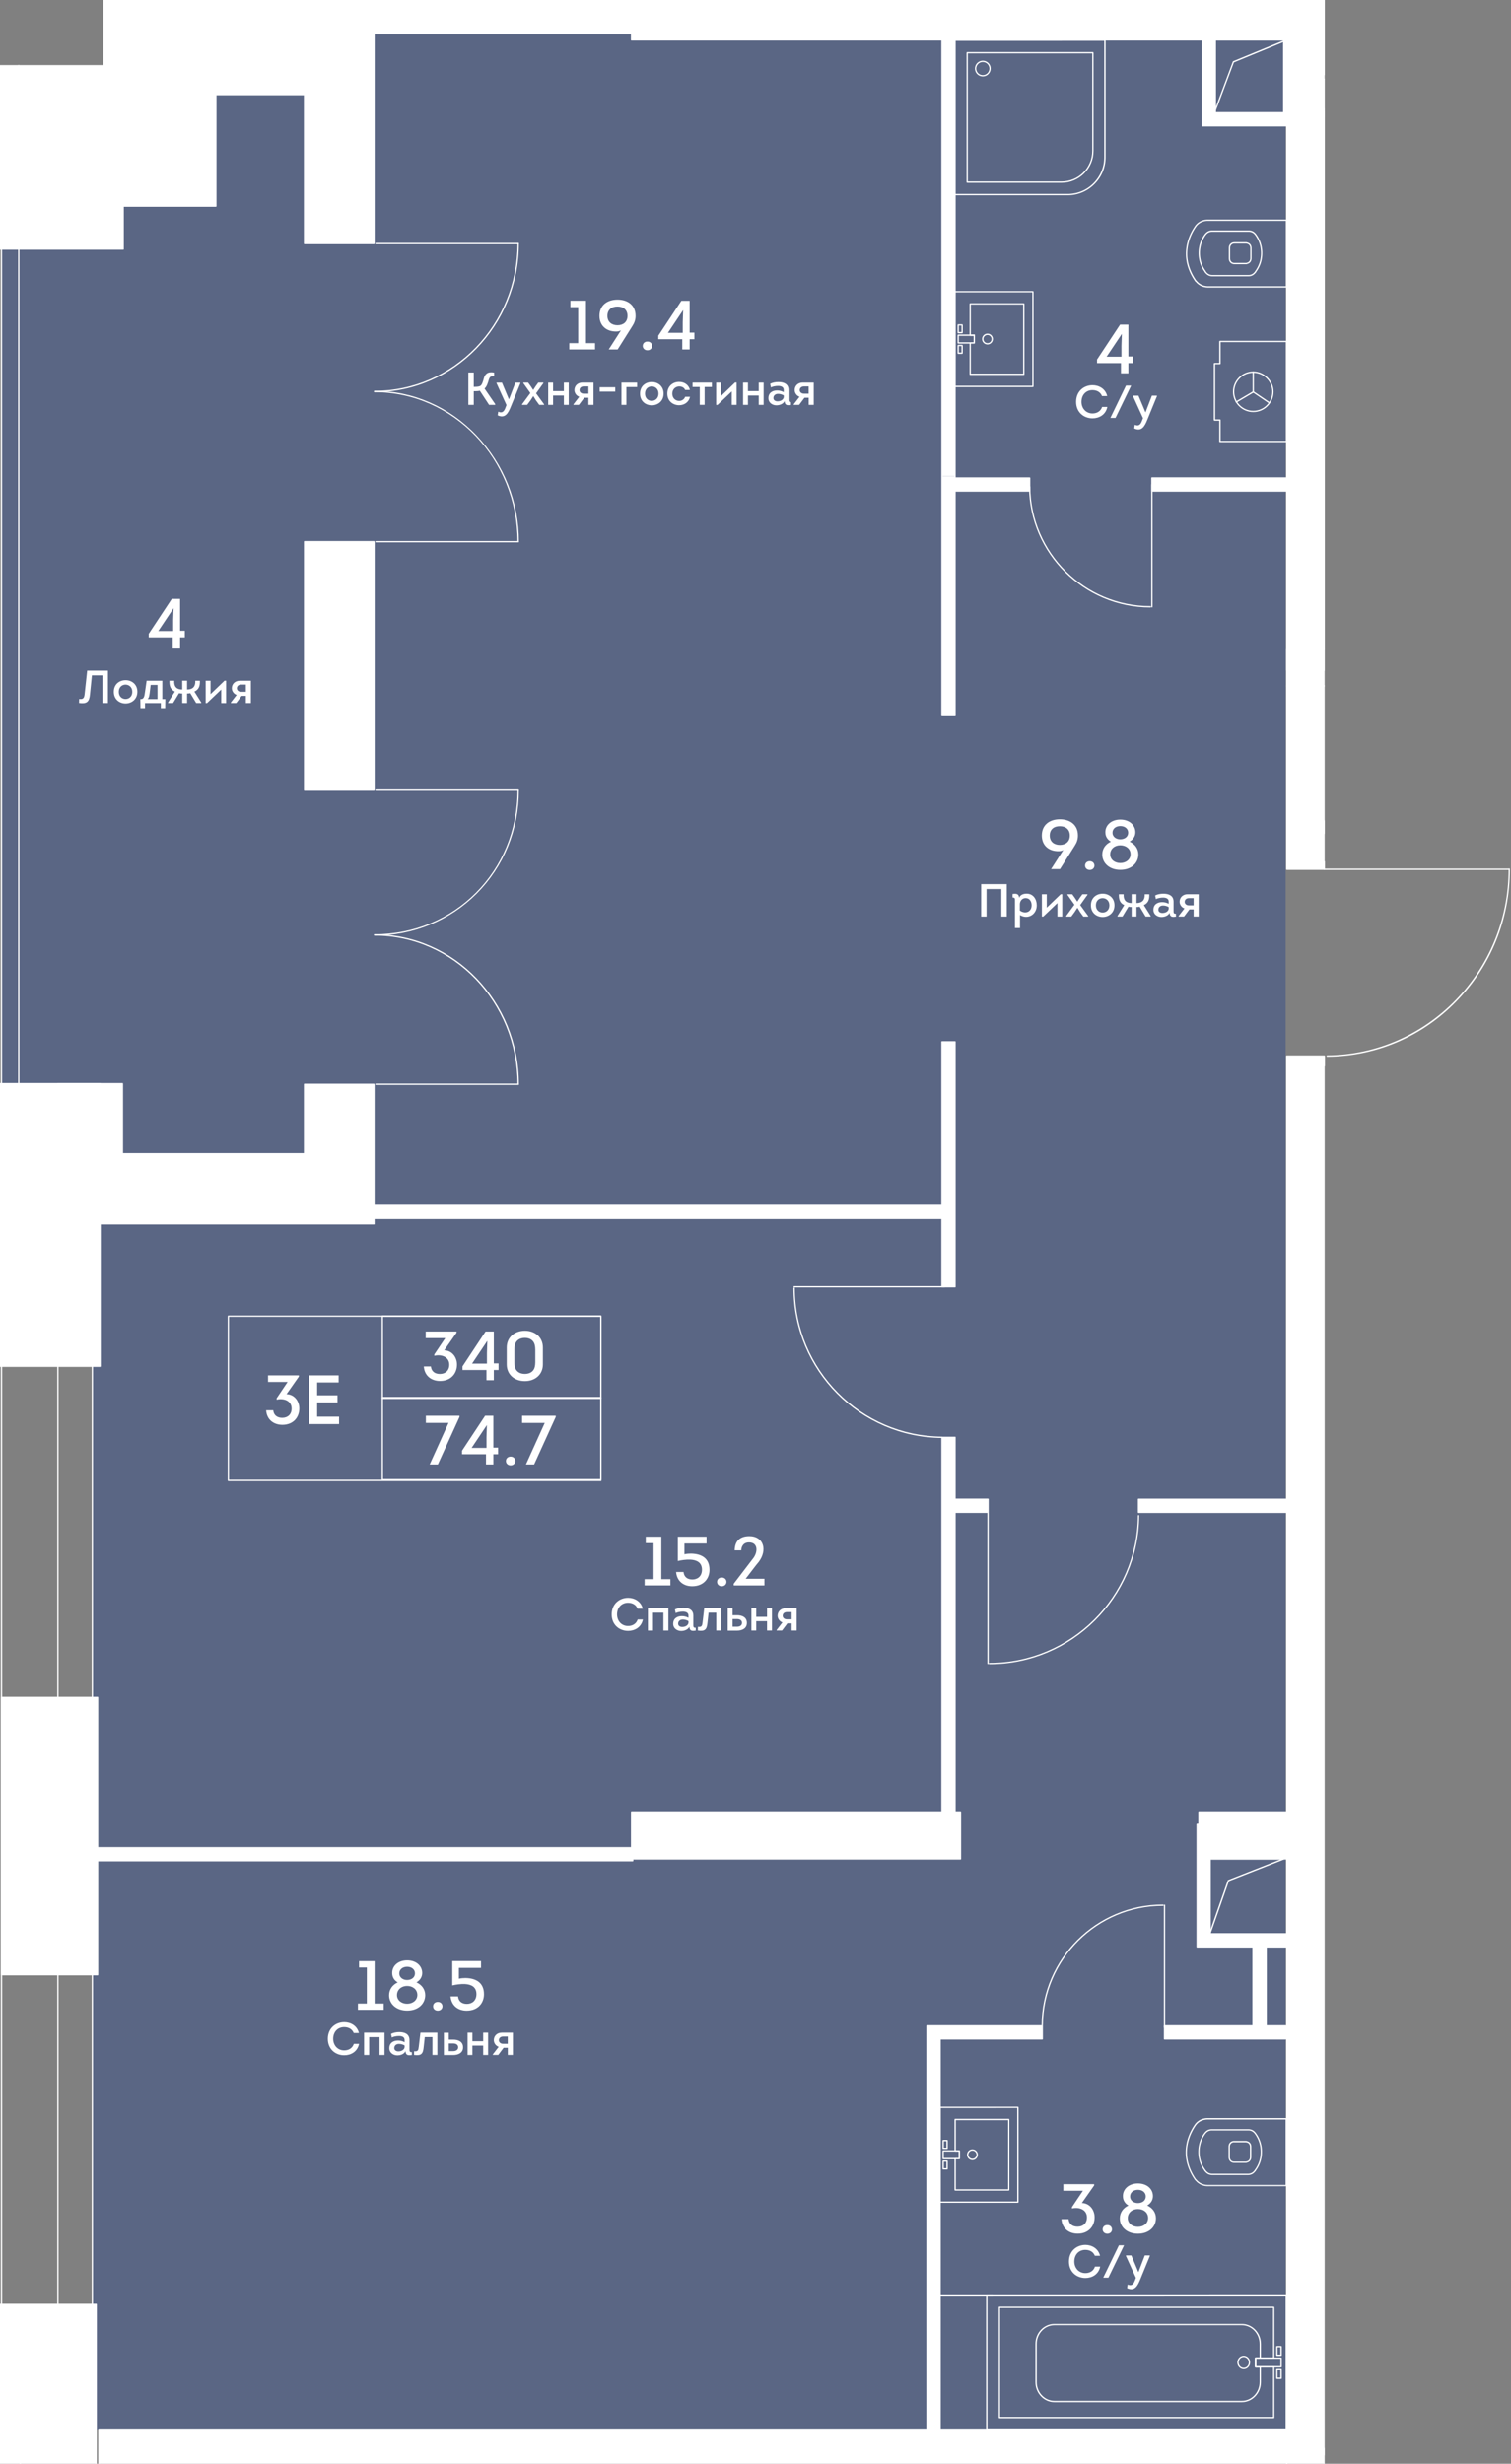
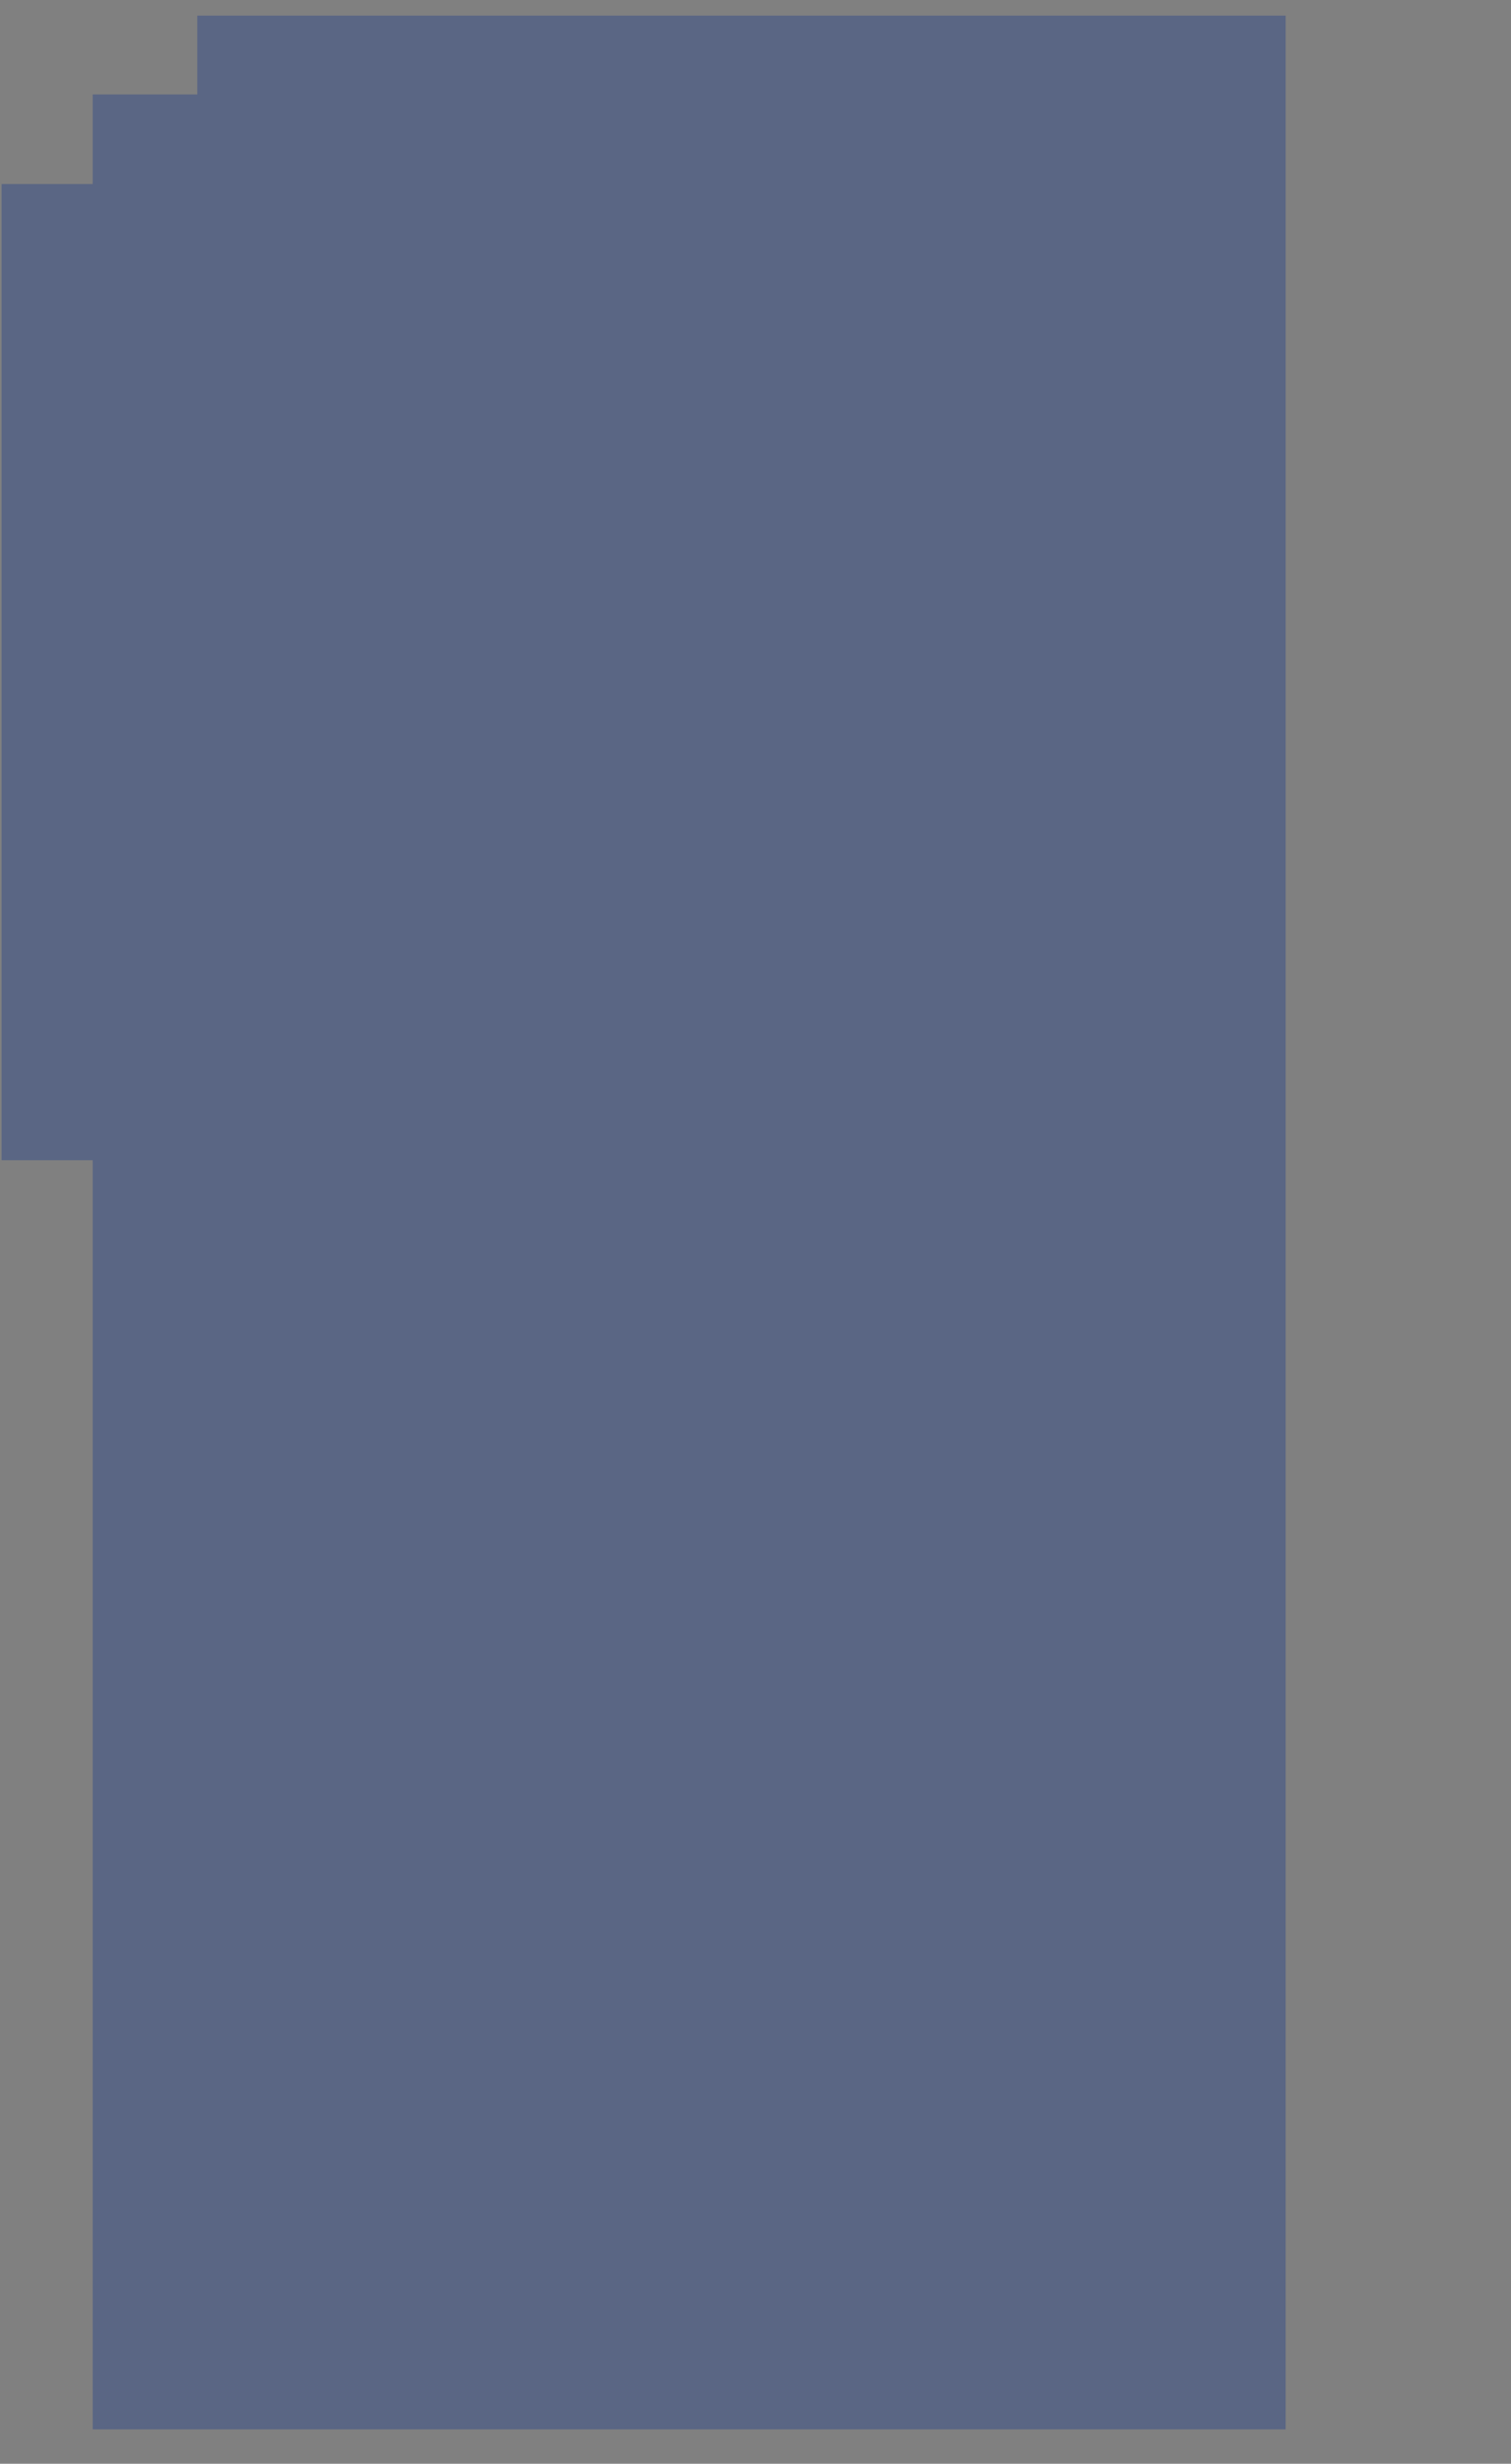
<svg xmlns="http://www.w3.org/2000/svg" viewBox="0 0 306.78 500">
  <rect x="0" y="0" width="306.78" height="500" fill="#808080" stroke="none" />
  <clipPath id="a">
    <path d="M306.78 174.79h-37.84V0H21v13.21H0V500h268.94V216.4h37.84z" />
  </clipPath>
  <clipPath id="b">
    <path d="M-10.21-849.52h888.47V981.03H-10.21z" />
  </clipPath>
  <clipPath id="c">
-     <path d="M-10.21-849.52h888.47V981.03H-10.21z" />
-   </clipPath>
+     </clipPath>
  <path d="M40.06 3.17v16H18.82v18.18H.32v198.11h18.5v257.56h242.21V3.17z" fill="#425688" opacity=".6" />
  <g clip-path="url(#a)">
    <g clip-path="url(#b)" fill="#fff">
      <path clip-path="url(#c)" d="M253.06 53.62h-2.43c-.68 0-1.15-.48-1.15-1.17v-2.12c0-.68.48-1.17 1.15-1.17h2.43c.06 0 .1.03.12.04.56.1.92.55.92 1.13v2.12c0 .59-.37 1.03-.93 1.13-.01.02-.05.04-.11.04m-.02-4.19h-2.41c-.52 0-.88.37-.88.91v2.12c0 .54.36.9.88.9h2.43c-.01-.01.02-.02.05-.03.45-.08.73-.42.73-.88v-2.12c0-.46-.27-.8-.71-.87h-.01c-.04-.01-.06-.03-.08-.03" />
      <path clip-path="url(#c)" d="M261.21 58.36h-15.94c-.99 0-1.88-.42-2.51-1.17a.218.218 0 0 1-.08-.05c-1.24-1.77-1.9-3.71-1.9-5.59v-.19c.03-1.92.69-3.84 1.9-5.57.59-.78 1.52-1.23 2.56-1.23h15.98c.07 0 .13.06.13.13v13.53c0 .08-.06.14-.14.14m-18.35-1.44c.03.01.06.02.07.05.58.72 1.41 1.12 2.34 1.12h15.81V44.82h-15.85c-.95 0-1.8.41-2.34 1.12-1.21 1.73-1.85 3.65-1.85 5.56v.04c0 1.81.63 3.67 1.82 5.38" />
      <path clip-path="url(#c)" d="M253.43 56.08h-7.23c-.64 0-1.12-.24-1.52-.75-.02-.01-.04-.02-.05-.04-.01-.01-.02-.02-.02-.03-.02-.03-.02-.06-.02-.08-.82-1.11-1.24-2.41-1.24-3.82s.42-2.7 1.25-3.83c.4-.52.89-.77 1.53-.77h7.37c.64 0 1.13.24 1.53.77a6.37 6.37 0 0 1 1.25 3.84c0 1.42-.42 2.71-1.25 3.84.01 0 .01.03-.01.06-.01.01-.01.02-.02.03s-.03.02-.05.03c-.4.52-.89.75-1.52.75m-8.59-.95.03.03c.34.45.77.66 1.33.66h7.23c.56 0 .98-.21 1.33-.67.01-.01.02-.02.03-.02.01-.02.01-.05.03-.08.79-1.08 1.2-2.32 1.2-3.68s-.4-2.59-1.2-3.68c-.34-.45-.77-.66-1.32-.66h-7.37c-.55 0-.97.21-1.32.66a6.13 6.13 0 0 0-1.19 3.68c0 1.36.4 2.59 1.2 3.68.01.03.02.05.02.08m10.13.18s-.01.01 0 0c-.01.01 0 0 0 0m-1.96 383.63h-2.43c-.67 0-1.15-.48-1.15-1.17v-2.12c0-.69.47-1.17 1.15-1.17h2.43c.06 0 .1.03.12.04.56.1.92.55.92 1.13v2.12c0 .59-.37 1.03-.93 1.13-.01.02-.06.04-.11.04m-2.43-4.19c-.53 0-.88.37-.88.91v2.12c0 .54.36.91.88.91h2.43c-.01-.01.02-.02.05-.03.45-.08.72-.42.72-.88v-2.12c0-.46-.27-.8-.71-.87h-.02a.163.163 0 0 1-.06-.03h-2.41z" />
      <path clip-path="url(#c)" d="M261.16 443.67h-15.94c-.99 0-1.88-.41-2.51-1.17a.156.156 0 0 1-.08-.06c-1.24-1.77-1.9-3.71-1.9-5.59v-.19c.03-1.91.69-3.84 1.9-5.57.59-.78 1.52-1.23 2.55-1.23h15.98c.07 0 .13.06.13.13v13.53c0 .1-.06.15-.13.15m-18.36-1.42c.03.01.05.02.07.05.58.72 1.41 1.12 2.34 1.12h15.81v-13.27h-15.85c-.95 0-1.8.41-2.34 1.12-1.21 1.73-1.85 3.65-1.85 5.56v.04c.01 1.8.63 3.66 1.82 5.38" />
      <path clip-path="url(#c)" d="M253.37 441.41h-7.23c-.64 0-1.12-.24-1.52-.75a.219.219 0 0 0-.05-.03.138.138 0 0 1-.03-.04c-.02-.03-.02-.06-.02-.08a6.353 6.353 0 0 1-1.23-3.81c0-1.41.42-2.7 1.24-3.83.4-.53.89-.77 1.53-.77h7.37c.64 0 1.13.24 1.53.77a6.341 6.341 0 0 1 1.25 3.83c0 1.41-.42 2.7-1.24 3.82 0 .02-.01.05-.02.07s-.02.03-.03.04-.03.02-.05.03c-.38.5-.86.75-1.5.75m-8.59-.96c.01.01.02.01.02.02.36.46.77.68 1.33.68h7.23c.56 0 .98-.21 1.33-.67l.03-.03c0-.02.01-.05.03-.07.8-1.08 1.2-2.32 1.2-3.68s-.4-2.6-1.2-3.68c-.35-.45-.77-.66-1.32-.66h-7.37c-.55 0-.97.21-1.32.66a6.117 6.117 0 0 0-1.2 3.68c0 1.36.4 2.59 1.2 3.68.03.02.04.04.04.07m12.91-358.58c-.03 0-.05-.01-.07-.02l-3.24-2.2a.13.13 0 1 1 .14-.22l3.25 2.2c.06.04.08.12.04.18-.03.04-.07.06-.12.06" />
      <path clip-path="url(#c)" d="M254.45 79.67c-.07 0-.13-.06-.13-.13v-4.02c0-.07.06-.13.13-.13s.13.06.13.13v4.02c0 .07-.06.13-.13.13" />
      <path clip-path="url(#c)" d="M251 81.7c-.05 0-.09-.02-.11-.06-.04-.06-.02-.15.05-.18l3.45-2.03c.06-.04.14-.02.18.05.04.06.02.14-.05.18l-3.45 2.03c-.02.01-.04.01-.07.01" />
      <path clip-path="url(#c)" d="M254.45 83.63c-2.27 0-4.12-1.85-4.12-4.12s1.85-4.12 4.12-4.12c2.23 0 4.12 1.89 4.12 4.12 0 2.27-1.85 4.12-4.12 4.12m0-7.98c-2.13 0-3.86 1.73-3.86 3.86s1.73 3.86 3.86 3.86 3.86-1.73 3.86-3.86c0-2.09-1.77-3.86-3.86-3.86" />
      <path clip-path="url(#c)" d="M261.21 89.73h-13.53c-.07 0-.13-.06-.13-.13v-4.22h-.98c-.07 0-.13-.06-.13-.13V73.79c0-.07.06-.13.13-.13h.98V69.3c0-.07.06-.13.13-.13h13.53c.07 0 .13.06.13.13v20.3c.01.07-.05.13-.13.13m-13.39-.26h13.26V69.43h-13.26v4.36c0 .07-.06.13-.13.13h-.98v11.19h.98c.07 0 .13.06.13.13zM196.98 76.1c-.03 0-.07-.01-.09-.04-.03-.02-.04-.06-.04-.09V69.6c0-.07.06-.13.13-.13h.7v-1.31h-.7c-.07 0-.13-.06-.13-.13v-6.36c0-.07.06-.13.13-.13h10.88c.07 0 .13.06.13.13v14.3c0 .07-.06.13-.13.13zm.13-6.37v6.1h10.62V61.79h-10.62v6.1h.7c.07 0 .13.06.13.13v1.57c0 .07-.06.13-.13.13h-.7zm-1.77 2.09h-.8c-.07 0-.13-.06-.13-.13v-1.57c0-.07.06-.13.13-.13h.8c.07 0 .13.06.13.13v1.57c0 .07-.06.13-.13.13m-.67-.27h.54v-1.31h-.54zm.67-3.9h-.8c-.07 0-.13-.06-.13-.13v-1.57c0-.07.06-.13.13-.13h.8c.07 0 .13.06.13.13v1.57c0 .07-.06.13-.13.13m-.67-.27h.54v-1.31h-.54z" />
      <path clip-path="url(#c)" d="M200.49 69.91c-.6 0-1.1-.49-1.1-1.1 0-.6.49-1.1 1.1-1.1.6 0 1.1.49 1.1 1.1-.01.61-.5 1.1-1.1 1.1m0-1.93c-.46 0-.83.37-.83.83s.37.83.83.83.83-.37.83-.83c0-.45-.38-.83-.83-.83" />
      <path clip-path="url(#c)" d="M209.71 78.56h-15.83c-.07 0-.13-.06-.13-.13V59.2c0-.07.06-.13.13-.13h15.83c.03 0 .07.01.09.04.03.02.04.06.04.09v19.23c0 .03-.01.07-.04.09-.02.03-.05.04-.09.04m-15.69-.26h15.57V59.33h-15.57z" />
      <path clip-path="url(#c)" d="M197.81 69.73h-3.27c-.07 0-.13-.06-.13-.13v-1.57c0-.04.01-.07.04-.1.02-.02.06-.04.09-.04h3.27c.07 0 .13.06.13.13v1.57c0 .09-.06.14-.13.14m-3.14-.26h3.01v-1.31h-3.01zm10.14 375.1h-10.89c-.07 0-.13-.06-.13-.13v-6.37c0-.07.06-.13.13-.13h.7v-1.31h-.7c-.07 0-.13-.06-.13-.13v-6.37c0-.03.01-.07.04-.09.02-.03.06-.04.09-.04h10.88c.07 0 .13.06.13.13v14.3c0 .03-.01.07-.04.09-.01.04-.05.05-.08.05m-10.75-.26h10.62v-14.04h-10.62v6.1h.7c.07 0 .13.06.13.13v1.57c0 .07-.06.13-.13.13h-.7zm-1.77-4.02h-.8c-.07 0-.13-.06-.13-.13v-1.57c0-.07.06-.13.13-.13h.8c.07 0 .13.06.13.13v1.57c0 .07-.06.13-.13.13m-.67-.26h.54v-1.31h-.54zm.67-3.91h-.8c-.07 0-.13-.06-.13-.13v-1.58c0-.07.06-.13.13-.13h.8c.07 0 .13.06.13.13v1.58c0 .03-.01.07-.04.09-.02.03-.06.04-.09.04m-.67-.26h.54v-1.31h-.54z" />
      <path clip-path="url(#c)" d="M197.43 438.39c-.6 0-1.1-.49-1.1-1.1s.49-1.1 1.1-1.1 1.1.49 1.1 1.1c0 .6-.49 1.1-1.1 1.1m0-1.94c-.46 0-.83.38-.83.83 0 .46.37.83.83.83s.83-.38.83-.84c0-.44-.37-.82-.83-.82" />
      <path clip-path="url(#c)" d="M190.83 447.04c-.03 0-.07-.01-.09-.04-.03-.02-.04-.06-.04-.09v-19.23c0-.07.06-.13.13-.13h15.83c.04 0 .07.01.1.04.02.02.04.06.04.09v19.23c0 .07-.06.13-.13.13zm.13-19.23v18.97h15.57V427.8z" />
      <path clip-path="url(#c)" d="M194.76 438.21h-3.27c-.07 0-.13-.06-.13-.13v-1.57c0-.07.06-.13.13-.13h3.27c.07 0 .13.06.13.13v1.57c0 .07-.06.13-.13.13m-3.14-.27h3.01v-1.31h-3.01zm69.53 55.15h-60.81c-.07 0-.13-.06-.13-.13v-27.02c0-.07.06-.13.13-.13l60.81-.01c.04 0 .07.01.1.04.02.02.04.06.04.09v27.03c0 .07-.06.13-.14.13m-60.67-.27h60.54v-26.76l-60.54.01z" />
      <path clip-path="url(#c)" d="M252.51 480.8c-.72 0-1.3-.61-1.3-1.36s.58-1.36 1.3-1.36 1.3.61 1.3 1.36-.58 1.36-1.3 1.36m0-2.46c-.57 0-1.03.49-1.03 1.1s.46 1.1 1.03 1.1 1.04-.49 1.04-1.1c0-.6-.47-1.1-1.04-1.1m7.59 4.45h-.86c-.07 0-.13-.06-.13-.13v-1.76c0-.07.06-.13.13-.13h.86c.07 0 .13.06.13.13v1.76c0 .07-.06.13-.13.13m-.73-.27h.59v-1.5h-.59zm.73-4.4h-.86c-.07 0-.13-.06-.13-.13v-1.76c0-.07.06-.13.13-.13h.86c.07 0 .13.06.13.13v1.76c0 .07-.06.13-.13.13m-.73-.27h.59v-1.5h-.59z" />
      <path clip-path="url(#c)" d="M252.14 487.5h-38.06c-2.13 0-3.86-1.82-3.86-4.06v-7.77c0-2.24 1.73-4.05 3.86-4.05h38.06c2.13 0 3.86 1.82 3.86 4.05v2.89c0 .07-.06.13-.13.13h-.82v1.5h.82c.07 0 .13.06.13.13v3.12c0 2.24-1.73 4.06-3.86 4.06m-38.06-15.62c-1.98 0-3.59 1.7-3.59 3.79v7.77c0 2.09 1.61 3.79 3.59 3.79h38.06c1.98 0 3.59-1.7 3.59-3.79v-2.99h-.82c-.07 0-.13-.06-.13-.13v-1.76c0-.07.06-.13.13-.13h.82v-2.76c0-2.09-1.61-3.79-3.59-3.79z" />
      <path clip-path="url(#c)" d="M258.6 490.77h-55.69c-.07 0-.13-.06-.13-.13v-22.39c0-.07.06-.13.13-.13h55.69c.07 0 .13.06.13.13v10.32c0 .07-.06.13-.13.13h-3.55v1.5h3.55c.07 0 .13.06.13.13v10.32c0 .06-.06.12-.13.12m-55.56-.27h55.43v-10.05h-3.55c-.07 0-.13-.06-.13-.13v-1.76c0-.07.06-.13.13-.13h3.55v-10.05h-55.43z" />
      <path clip-path="url(#c)" d="M260.1 480.45h-5.18c-.07 0-.13-.06-.13-.13v-1.76c0-.07.06-.13.13-.13h5.18c.07 0 .13.06.13.13v1.76c0 .07-.06.13-.13.13m-5.05-.26h4.92v-1.5h-4.92zM193.88 39.62c-.07 0-.13-.06-.13-.13V8.15c0-.07.06-.13.13-.13h30.46c.03 0 .07.01.09.04.02.02.04.06.04.09v23.76c0 2.06-.8 4-2.26 5.45a7.647 7.647 0 0 1-5.45 2.26zm.13-31.33v31.07h22.74c1.99 0 3.86-.77 5.26-2.18s2.18-3.28 2.18-5.26V8.28z" />
      <path clip-path="url(#c)" d="M196.37 37.1c-.03 0-.07-.01-.09-.04-.03-.02-.04-.06-.04-.09V10.71c0-.07.06-.13.13-.13h25.52c.07 0 .13.06.13.13v19.91c0 3.57-2.91 6.48-6.48 6.48zm.13-26.26v25.99h19.04c3.43 0 6.22-2.79 6.22-6.22V10.84z" />
      <path clip-path="url(#c)" d="M199.54 15.51c-.88 0-1.59-.71-1.59-1.59s.71-1.59 1.59-1.59 1.59.71 1.59 1.59a1.6 1.6 0 0 1-1.59 1.59m0-2.92a1.33 1.33 0 1 0-.001 2.661 1.33 1.33 0 0 0 .001-2.661m2 453.48h-10.99c-.07 0-.13-.06-.13-.13s.06-.13.13-.13h10.99c.07 0 .13.06.13.13s-.06.13-.13.13M20.07 492.99h241.17v7.8H20.07zm246.32-97.88h-23.34v-24.87h23.34zm-20.69-2.66h18.03v-19.57H245.7zm17.59-366.92H244.1v-45.35h19.19zm-16.54-2.65h13.89v-40.05h-13.89zM37.85-.8h90.37v7.64H37.85z" />
      <path clip-path="url(#c)" d="M190.87 493.75h-2.65v-82.61h23.4v2.65h-20.75zm45.57-82.61h24.58v2.65h-24.58zM193.9 367.7h-2.65v-63.44h9.36v2.66h-6.71zm37.25-63.44h32.32v2.65h-32.32zm-37.25-56.99H21.3v-2.65h169.95v-32.73h2.65zM.54 374.97h127.91v2.65H.54zM191.25 96.65h2.65v48.38h-2.65z" />
      <path clip-path="url(#c)" d="M191.25 211.43h2.65v49.71h-2.65zm0 80.26h2.65v13.9h-2.65zm2.65-187.78h-2.65V97h17.8v2.65H193.9zM191.25 2.86h2.65v93.8h-2.65zm2.65-.99h-2.65v-93.04h20.11v2.65H193.9zM233.87 97h28.09v2.65h-28.09zm20.53 296.78h2.65v18.68h-2.65z" />
      <path clip-path="url(#c)" d="M261.01 413.92h-24.58c-.07 0-.13-.06-.13-.13v-2.65c0-.07.06-.13.13-.13h17.84v-15.77h-11.22c-.07 0-.13-.06-.13-.13v-24.87c0-.07.06-.13.13-.13h23.34c.07 0 .13.06.13.13v24.87c0 .07-.06.13-.13.13h-9.2v15.77h3.83c.07 0 .13.06.13.13v2.65c-.01.07-.07.13-.14.13m-24.44-.26h24.31v-2.39h-3.83c-.07 0-.13-.06-.13-.13v-16.03c0-.07.06-.13.13-.13h9.2v-24.61h-23.07v24.61h11.22c.07 0 .13.06.13.13v16.03c0 .07-.06.13-.13.13h-17.83zm27.16-21.08H245.7c-.07 0-.13-.06-.13-.13v-19.57c0-.07.06-.13.13-.13h18.03c.07 0 .13.06.13.13v19.57c.01.08-.05.13-.13.13m-17.9-.26h17.77v-19.3h-17.77zm17.46-366.65H244.1c-.07 0-.13-.06-.13-.13v-45.35c0-.07.06-.13.13-.13h19.19c.07 0 .13.06.13.13v45.35c0 .07-.06.13-.13.13m-19.06-.27h18.93v-45.09h-18.93zm16.41-2.39h-13.89c-.07 0-.13-.06-.13-.13v-40.05c0-.07.06-.13.13-.13h13.89c.07 0 .13.06.13.13v40.05c0 .08-.06.13-.13.13m-13.76-.26h13.62v-39.78h-13.62zM128.22 6.97H37.85c-.07 0-.13-.06-.13-.13V-.8c0-.07.06-.13.13-.13h90.37c.07 0 .13.06.13.13v7.64c.01.07-.05.13-.13.13m-90.24-.26h90.11V-.66H37.98zm155.85 542.2h-2.65c-.07 0-.13-.06-.13-.13v-47.86H20.07c-.07 0-.13-.06-.13-.13v-7.8c0-.07.06-.13.13-.13h168.01v-81.72c0-.07.06-.13.13-.13h23.4c.07 0 .13.06.13.13v2.65c0 .07-.06.13-.13.13H191v78.94h70.24c.07 0 .13.06.13.13v7.8c0 .07-.06.13-.13.13h-67.28v47.86c0 .07-.05.13-.13.13m-2.52-.26h2.39v-47.86c0-.07.06-.13.13-.13h67.28v-7.53h-70.24c-.07 0-.13-.06-.13-.13v-79.2c0-.07.06-.13.13-.13h20.61v-2.39h-23.13V493c0 .07-.06.13-.13.13H20.21v7.53h170.97c.07 0 .13.06.13.13zm72.16-241.6h-32.32c-.07 0-.13-.06-.13-.13v-2.65c0-.07.06-.13.13-.13h32.32c.07 0 .13.06.13.13v2.65c0 .07-.06.13-.13.13m-32.18-.27h32.05v-2.39h-32.05zm-102.83 70.97H.54c-.07 0-.13-.06-.13-.13v-2.65c0-.07.06-.13.13-.13h127.92c.07 0 .13.06.13.13v2.65c0 .07-.06.13-.13.13M.67 377.49h127.65v-2.39H.67zM193.9 261.27h-2.65c-.07 0-.13-.06-.13-.13V247.4H21.3c-.07 0-.13-.06-.13-.13v-2.65c0-.07.06-.13.13-.13h169.82v-33.06c0-.07.06-.13.13-.13h2.65c.07 0 .13.06.13.13v49.71c.01.08-.05.13-.13.13m-2.52-.26h2.39v-49.44h-2.39v33.05c0 .07-.06.13-.13.13H21.44v2.39h169.82c.07 0 .13.06.13.13v13.74zm2.52 106.82h-2.65c-.07 0-.13-.06-.13-.13v-76.01c0-.07.06-.13.13-.13h2.65c.07 0 .13.06.13.13v12.44h6.57c.07 0 .13.06.13.13v2.65c0 .07-.06.13-.13.13h-6.57v60.66c.01.07-.05.13-.13.13m-2.52-.26h2.39v-60.66c0-.07.06-.13.13-.13h6.57v-2.39h-6.57c-.07 0-.13-.06-.13-.13v-12.44h-2.39zm2.52-222.4h-2.65c-.07 0-.13-.06-.13-.13V2.86c0-.07.06-.13.13-.13h2.65c.07 0 .13.06.13.13v94.02h15.02c.07 0 .13.06.13.13v2.65c0 .07-.06.13-.13.13h-15.02v45.25c.01.07-.05.13-.13.13m-2.52-.27h2.39V99.66c0-.07.06-.13.13-.13h15.02v-2.39H193.9c-.07 0-.13-.06-.13-.13V2.99h-2.39zM193.9 2h-2.65c-.07 0-.13-.06-.13-.13V-103.4c0-.07.06-.13.13-.13h2.65c.07 0 .13.06.13.13v12.1h17.32c.07 0 .13.06.13.13v2.65c0 .07-.06.13-.13.13h-17.32V1.87c.01.07-.05.13-.13.13m-2.52-.27h2.39v-90.25c0-.07.06-.13.13-.13h17.32v-2.39H193.9c-.07 0-.13-.06-.13-.13v-12.11h-2.39zm70.58 98.06h-28.09c-.07 0-.13-.06-.13-.13V97c0-.07.06-.13.13-.13h28.09c.07 0 .13.06.13.13v2.65c.01.08-.05.14-.13.14m-27.95-.27h27.83v-2.39h-27.83z" />
-       <path clip-path="url(#c)" d="M191.79 261.27h-30.55c-.07 0-.13-.06-.13-.13s.06-.13.13-.13h30.55c.07 0 .13.06.13.13s-.06.13-.13.13m-.53 30.55c-16.65-.11-30.17-13.75-30.15-30.4 0-.07.06-.13.13-.13s.13.06.13.13c-.02 16.5 13.39 30.02 29.89 30.13.07 0 .13.06.13.14.01.07-.06.13-.13.13m9.34 45.92c-.07 0-.13-.06-.13-.13v-30.55c0-.07.06-.13.13-.13s.13.06.13.13v30.55c.01.07-.05.13-.13.13m.33 0h-.04c-.07 0-.13-.06-.13-.13s.06-.13.13-.13h.04c16.48 0 29.98-13.4 30.1-29.89 0-.07.06-.13.13-.13s.13.06.13.13c-.12 16.63-13.73 30.15-30.36 30.15m32.94-214.46c-.07 0-.13-.06-.13-.13V98.33c0-.07.06-.13.13-.13s.13.06.13.13v24.82c.01.07-.05.13-.13.13m-.31 0c-13.49 0-24.54-10.97-24.64-24.47 0-.07.06-.13.13-.13s.13.06.13.13c.09 13.35 11.02 24.2 24.37 24.2.07 0 .16.05.16.13.01.09-.07.15-.15.14m72.87 53.26h-37.55c-.07 0-.13-.06-.13-.13s.06-.13.13-.13h37.55c.07 0 .13.06.13.13s-.06.13-.13.13" />
      <path clip-path="url(#c)" d="M269.45 214.45c-.07 0-.13-.06-.13-.13s.06-.14.13-.14c20.34-.14 36.86-17.09 36.84-37.78 0-.07.06-.13.13-.13s.13.06.13.13c.01 10.11-3.84 19.63-10.84 26.8-6.98 7.19-16.31 11.18-26.26 11.25zm-33.02 197.14c-.07 0-.13-.06-.13-.13v-24.82c0-.07.06-.13.13-.13s.13.06.13.13v24.82c.01.07-.05.13-.13.13m-24.82-.49c-.07 0-.13-.06-.13-.13.09-13.5 11.14-24.46 24.63-24.46.08 0 .16.05.16.13 0 .07-.06.13-.13.13h-.03c-13.35 0-24.28 10.85-24.37 24.2.01.07-.05.13-.13.13m-106.4-190.92H76.32c-.07 0-.13-.06-.13-.13s.06-.13.13-.13h28.89c.07 0 .13.06.13.13.01.07-.05.13-.13.13" />
      <path clip-path="url(#c)" d="M105.21 220.18c-.07 0-.13-.06-.13-.13 0-16.64-13.02-30.18-29.03-30.18-.07 0-.13-.06-.13-.13s.06-.13.13-.13c16.15 0 29.3 13.65 29.3 30.44 0 .07-.06.13-.14.13" />
      <path clip-path="url(#c)" d="M76.05 189.87c-.07 0-.13-.06-.13-.13s.06-.13.13-.13c16.28 0 29.03-12.84 29.03-29.24 0-.07.06-.13.13-.13s.13.06.13.13c0 8.02-3.05 15.47-8.58 21-5.49 5.48-12.85 8.5-20.71 8.5" />
      <path clip-path="url(#c)" d="M105.21 160.49H76.32c-.07 0-.13-.06-.13-.13s.06-.13.13-.13h28.89c.07 0 .13.06.13.13.01.08-.05.13-.13.13m0-50.42H76.32c-.07 0-.13-.06-.13-.13s.06-.13.13-.13h28.89c.07 0 .13.06.13.13.01.07-.05.13-.13.13" />
      <path clip-path="url(#c)" d="M105.21 110.07c-.07 0-.13-.06-.13-.13 0-16.74-13.02-30.35-29.03-30.35-.07 0-.13-.06-.13-.13s.06-.13.13-.13c7.8 0 15.16 3.22 20.72 9.06 5.53 5.82 8.58 13.47 8.58 21.55 0 .07-.06.13-.14.13" />
-       <path clip-path="url(#c)" d="M76.05 79.58c-.07 0-.13-.06-.13-.13s.06-.13.13-.13c16.01 0 29.03-13.41 29.03-29.9 0-.07.06-.13.13-.13s.13.06.13.13c.01 16.63-13.14 30.16-29.29 30.16" />
      <path clip-path="url(#c)" d="M105.21 49.56H76.32c-.07 0-.13-.06-.13-.13s.06-.13.13-.13h28.89c.07 0 .13.06.13.13.01.07-.05.13-.13.13m211.4 113.34h-45.19c-.07 0-.13-.06-.13-.13v-21c0-.07.06-.13.13-.13h45.19c.07 0 .13.06.13.13v21c0 .07-.05.13-.13.13m-45.05-.27h44.92V141.9h-44.92z" />
      <path clip-path="url(#c)" d="M316.61 162.9h-45.19c-.07 0-.13-.06-.13-.13v-21c0-.07.05-.12.11-.13.07-.01.13.03.15.09l5.07 16.47 40.01 4.44c.07.01.12.07.12.14a.15.15 0 0 1-.14.12m-45.05-.27h42.66l-37.71-4.19c-.05-.01-.1-.04-.11-.09l-4.83-15.7v19.98zm-2.68 3.95h71.28v2.55h-71.28z" />
      <path clip-path="url(#c)" d="M340.16 169.26h-71.28c-.07 0-.13-.06-.13-.13v-2.55c0-.07.06-.13.13-.13h71.28c.07 0 .13.06.13.13v2.55c0 .07-.06.13-.13.13m-71.15-.26h71.02v-2.28h-71.02zM18.76 479.85h-7c-.07 0-.13-.06-.13-.13V265.23c0-.07.06-.13.13-.13h7c.07 0 .13.06.13.13v214.48c0 .08-.06.14-.13.14m-6.87-.27h6.74V265.37h-6.74zM246.6 22.88h-.02a.138.138 0 0 1-.11-.13V8.11c0-.07.06-.13.13-.13h14.64c.06 0 .12.05.13.11s-.02.12-.08.15l-10.77 4.43-3.8 10.13c-.01.05-.06.08-.12.08m.14-14.64v13.77l3.56-9.5c.01-.03.04-.06.07-.08l10.2-4.2h-13.83zm-1.08 384.24h-.02a.13.13 0 0 1-.11-.13v-15.1c0-.07.06-.13.13-.13h14.95c.06 0 .12.05.13.11.01.07-.02.13-.08.15l-11.15 4.38-3.72 10.64c-.03.05-.08.08-.13.08m.13-15.1v14.19l3.48-9.96c.01-.04.04-.07.08-.08l10.56-4.15zm55.55-362.14h-.64c-.07 0-.13-.06-.13-.13s.06-.13.13-.13h.64c.07 0 .13.06.13.13 0 .08-.06.13-.13.13m-3.82 6.36c-.05 0-.08 0-.11-.03s-.03-.05-.03-.11c0-.03 0-.08.03-.08.05-.05.16-.05.19 0 .03.03.05.05.05.08 0 .05-.03.08-.05.11s-.05.03-.08.03m-21.64 110.11c-.05 0-.08 0-.11-.03s-.03-.05-.03-.11c0-.03 0-.05.03-.08.05-.05.16-.05.19 0 .03.03.05.05.05.08 0 .05-.03.08-.05.11s-.05.03-.08.03" />
      <path clip-path="url(#c)" d="M340.16 131.71h-71.28c-.07 0-.13-.06-.13-.13V22.11c0-.07.06-.13.13-.13h71.28c.07 0 .13.06.13.13v49.01c0 .07-.06.13-.13.13s-.13-.06-.13-.13V22.25h-71.02v109.2h71.02v-7.5c0-.07.06-.13.13-.13s.13.06.13.13v7.64c0 .07-.06.12-.13.12" />
      <path clip-path="url(#c)" d="M334.43 124.71h-52.82c-.07 0-.13-.06-.13-.13V45.66c0-.07.06-.13.13-.13h52.82c.07 0 .13.06.13.13v78.92c0 .07-.05.13-.13.13m-52.69-.26h52.56V45.79h-52.56zm-6.5-1.01h-3.82c-.07 0-.13-.06-.13-.13V30.39c0-.07.06-.13.13-.13h3.82c.07 0 .13.06.13.13v92.92c.01.07-.05.13-.13.13m-3.68-.26h3.56V30.52h-3.56zm68.6-107.94h-71.28c-.07 0-.13-.06-.13-.13V-94.36c0-.07.06-.13.13-.13h71.28c.07 0 .13.06.13.13v49.01c0 .07-.06.13-.13.13s-.13-.06-.13-.13v-48.87h-71.02v109.2h71.02v-7.5c0-.07.06-.13.13-.13s.13.06.13.13v7.64c0 .07-.06.12-.13.12" />
      <path clip-path="url(#c)" d="M334.43 8.24h-52.82c-.07 0-.13-.06-.13-.13v-78.92c0-.07.06-.13.13-.13h52.82c.07 0 .13.06.13.13V8.11c0 .07-.05.13-.13.13m-52.69-.26h52.56v-78.66h-52.56zm-6.5-1.01h-3.82c-.07 0-.13-.06-.13-.13v-92.92c0-.07.06-.13.13-.13h3.82c.07 0 .13.06.13.13V6.84c.01.07-.05.13-.13.13m-3.68-.26h3.56v-92.66h-3.56z" />
      <path clip-path="url(#c)" d="m507.54 976.27-51.55-.64c-.07 0-.13-.06-.13-.13v-28.51h-41.1v28.51c0 .07-.06.13-.13.13H366.9c-.07 0-.13-.06-.13-.13v-4.96h-60.2v5.6c0 .07-.06.13-.13.13h-56.01c-.07 0-.13-.06-.13-.13v-5.6h-71.65v5.6c0 .07-.06.13-.13.13H122.5c-.07 0-.13-.06-.13-.13v-5.6H51.35v5.6c0 .07-.06.13-.13.13H-5.43c-.07 0-.13-.06-.13-.13v-34.31c0-.07.06-.13.13-.13h5.6V773.25h-5.6c-.07 0-.13-.06-.13-.13v-56.64c0-.07.06-.13.13-.13h5.6v-75.6c0-.07.06-.13.13-.13h15.78v-39.83H.3c-.07 0-.13-.06-.13-.13v-75.61h-5.6c-.07 0-.13-.06-.13-.13v-56.64c0-.07.06-.13.13-.13h5.6v-191.3h-5.6c-.07 0-.13-.06-.13-.13v-56.77c0-.03.02-.07.04-.09.03-.03.06-.04.09-.04l5.59.12V49.61h-5.6c-.07 0-.13-.06-.13-.13V22.11c0-.07.06-.13.13-.13H23.7v-50.65H-5.43c-.07 0-.13-.06-.13-.13v-27.37c0-.07.06-.13.13-.13h5.6v-67.2h-5.6c-.07 0-.13-.06-.13-.13v-56.01c0-.07.06-.13.13-.13h5.6v-188.12h-5.6c-.07 0-.13-.06-.13-.13v-56.01c0-.07.06-.13.13-.13h5.6V-623.1h-5.6c-.07 0-.13-.06-.13-.13v-56.64c0-.07.06-.13.13-.13h5.6v-129.76h-5.6c-.07 0-.13-.06-.13-.13v-33.54c0-.07.06-.13.13-.13h56.72c.07 0 .13.06.13.13v5.6h100.61v-5.6c0-.07.06-.13.13-.13h56.33c.07 0 .13.06.13.13v5.6h97.16v-5.6c0-.07.06-.13.13-.13h31.69c.07 0 .13.06.13.13v15.78h43.01v-15.78c0-.07.06-.13.13-.13h30.55c.07 0 .13.06.13.13v5.6h113.02v-5.6c0-.07.06-.13.13-.13h57.18c.07 0 .13.06.13.13v5.6h87.79v-5.6c0-.07.06-.13.13-.13h55.13c.07 0 .13.06.13.13v5.6h90.44v-5.6c0-.07.06-.13.13-.13h56.44c.07 0 .13.06.13.13v33.55c0 .07-.06.13-.13.13h-5.6v125.8h5.6c.07 0 .13.06.13.13v56.78c0 .07-.06.13-.13.13h-5.6v75.6c0 .07-.06.13-.13.13h-15.78v39.19h15.78c.07 0 .13.06.13.13v76.24h5.6c.07 0 .13.06.13.13v56.64c0 .07-.06.13-.13.13h-5.6v188.12h5.6c.07 0 .13.06.13.13v56.64c0 .07-.06.13-.13.13h-5.6v67.2h5.6c.07 0 .13.06.13.13V-32c0 .07-.06.13-.13.13h-17.69V11.8h17.69c.07 0 .13.06.13.13v33.73c0 .07-.06.13-.13.13h-5.6v176.03h5.6c.07 0 .13.06.13.13v56.64c0 .07-.06.13-.13.13h-5.6v189.39h5.6c.07 0 .13.06.13.13v56.64c0 .07-.06.13-.13.13h-5.6v75.61c0 .07-.06.13-.13.13h-15.78v39.83h15.78c.07 0 .13.06.13.13v75.6h5.6c.07 0 .13.06.13.13v56.64c0 .07-.06.13-.13.13h-5.6V942.4h5.6c.07 0 .13.06.13.13v33.57c0 .07-.06.13-.13.13h-56.64c-.07 0-.13-.06-.13-.13v-5.6h-67.2v5.6c0 .07-.06.13-.13.13h-56.01c-.07 0-.13-.06-.13-.13v-5.6h-67.83v5.6c0 .07-.06.13-.13.13h-56.01c-.07 0-.13-.06-.13-.13v-5.6h-60.2v5.6c0 .03-.02.07-.04.09-.01.07-.04.08-.08.08m308.17-.26h56.38v-33.3h-5.6c-.07 0-.13-.06-.13-.13V773.11c0-.07.06-.13.13-.13h5.6V716.6h-5.6c-.07 0-.13-.06-.13-.13v-75.6h-15.78c-.07 0-.13-.06-.13-.13v-40.1c0-.07.06-.13.13-.13h15.78v-75.6c0-.07.06-.13.13-.13h5.6V468.4h-5.6c-.07 0-.13-.06-.13-.13V278.6c0-.07.06-.13.13-.13h5.6v-56.38h-5.6c-.07 0-.13-.06-.13-.13V45.66c0-.07.06-.13.13-.13h5.6V12.06H854.4c-.07 0-.13-.06-.13-.13v-43.91c0-.07.06-.13.13-.13h17.69v-34.1h-5.6c-.07 0-.13-.06-.13-.13v-67.46c0-.07.06-.13.13-.13h5.6v-56.38h-5.6c-.07 0-.13-.06-.13-.13v-188.39c0-.07.06-.13.13-.13h5.6v-56.38h-5.6c-.07 0-.13-.06-.13-.13v-76.24h-15.78c-.07 0-.13-.06-.13-.13v-39.46c0-.07.06-.13.13-.13h15.78v-75.6c0-.07.06-.13.13-.13h5.6v-56.51h-5.6c-.07 0-.13-.06-.13-.13v-126.1c0-.07.06-.13.13-.13h5.6v-33.29h-56.17v5.6c0 .07-.06.13-.13.13h-90.7c-.07 0-.13-.06-.13-.13v-5.6h-54.87v5.6c0 .07-.06.13-.13.13h-88.05c-.07 0-.13-.06-.13-.13v-5.6h-56.91v5.6c0 .07-.06.13-.13.13h-113.3c-.07 0-.13-.06-.13-.13v-5.6h-30.28v15.78c0 .07-.06.13-.13.13h-43.28c-.07 0-.13-.06-.13-.13v-15.78h-31.43v5.6c0 .07-.06.13-.13.13H208.5c-.07 0-.13-.06-.13-.13v-5.6H152.3v5.6c0 .07-.06.13-.13.13H51.29c-.07 0-.13-.06-.13-.13v-5.6H-5.3v33.28H.3c.07 0 .13.06.13.13v130.02c0 .07-.06.13-.13.13h-5.6v56.38H.3c.07 0 .13.06.13.13v199.21c0 .07-.06.13-.13.13h-5.6v55.74H.3c.07 0 .13.06.13.13v188.39c0 .07-.06.13-.13.13h-5.6v55.74H.3c.07 0 .13.06.13.13v67.46c0 .07-.06.13-.13.13h-5.6v27.1h29.14c.07 0 .13.06.13.13v50.92c0 .07-.06.13-.13.13H-5.3v27.1H.3c.07 0 .13.06.13.13v170.57c0 .04-.01.07-.04.1-.02.02-.06.04-.09.04l-5.59-.12v56.5h5.6c.07 0 .13.06.13.13v191.57c0 .07-.06.13-.13.13h-5.6v56.38h5.6c.07 0 .13.06.13.13v75.6h15.78c.07 0 .13.06.13.13v40.1c0 .07-.06.13-.13.13H.43v75.6c0 .07-.06.13-.13.13h-5.6v56.38H.3c.07 0 .13.06.13.13v168.71c0 .07-.06.13-.13.13h-5.6v34.05h56.38v-5.6c0-.07.06-.13.13-.13h71.28c.07 0 .13.06.13.13v5.6h55.74v-5.6c0-.07.06-.13.13-.13h71.92c.07 0 .13.06.13.13v5.6h55.74v-5.6c0-.07.06-.13.13-.13h60.46c.07 0 .13.06.13.13v4.96h47.47v-28.51c0-.07.06-.13.13-.13h41.37c.07 0 .13.06.13.13v28.51l51.29.63v-5.59c0-.07.06-.13.13-.13h60.46c.07 0 .13.06.13.13v5.6h55.74v-5.6c0-.07.06-.13.13-.13h68.1c.07 0 .13.06.13.13v5.6h55.74v-5.6c0-.07.06-.13.13-.13h67.46c.07 0 .13.06.13.13v5.64z" />
      <path clip-path="url(#c)" d="M4.12 519.31h-5.73c-.07 0-.13-.06-.13-.13v-45.19c0-.07.06-.13.13-.13h5.73c.07 0 .13.06.13.13v45.19c0 .07-.06.13-.13.13m-5.6-.27h5.47v-44.92h-5.47zm7.51-247.95h-7.64c-.07 0-.13-.06-.13-.13v-45.18c0-.07.06-.13.13-.13h7.64c.07 0 .13.06.13.13s-.06.13-.13.13h-7.51v44.92h7.51c.07 0 .13.06.13.13s-.06.13-.13.13m0-229.12H.3c-.07 0-.13-.06-.13-.13V22.75c0-.07.06-.13.13-.13h5.73c.07 0 .13.06.13.13v19.09c0 .08-.06.13-.13.13m-5.6-.26H5.9V22.88H.43v18.83z" />
      <path clip-path="url(#c)" d="M24.49 22.88H6.03c-.07 0-.13-.06-.13-.13s.06-.13.13-.13h18.32V-29.3H6.03c-.07 0-.13-.06-.13-.13s.06-.13.13-.13h18.46c.07 0 .13.06.13.13v52.19c0 .06-.06.12-.13.12" />
      <path clip-path="url(#c)" d="M20.67 12.06H7.3a.09.09 0 0 1-.07-.03h-.01c-.03-.02-.04-.06-.04-.09v-30.55c0-.03.01-.06.03-.08l.02-.02c.02-.01.05-.02.07-.02h13.39c.01.01.03.01.04.02.02.01.03.02.04.04s.02.03.02.05v30.57c0 .03-.02.07-.04.09h-.01c-.02.01-.05.02-.07.02M7.5 11.8h12.96L13.98-3.01zm6.63-15.14 6.41 14.64v-29.28zm-6.7-14.65V11.3l6.41-14.64zm.07-.5 6.48 14.81 6.48-14.81zM6.03 22.24c-.07 0-.13-.06-.13-.13V20.2c0-.07.06-.13.13-.13s.13.06.13.13v1.91c0 .08-.06.13-.13.13" />
      <path clip-path="url(#c)" d="M6.03 20.34h-14c-.07 0-.13-.06-.13-.13v-47.73c0-.07.06-.13.13-.13h14c.07 0 .13.06.13.13s-.06.13-.13.13H-7.84v47.47H6.03c.07 0 .13.06.13.13s-.06.13-.13.13" />
      <path clip-path="url(#c)" d="M3.81 220.21c-.07 0-.13-.06-.13-.13V12.76c0-.07.06-.13.13-.13s.13.06.13.13v207.32c0 .07-.06.13-.13.13m257.43-5.89h7.64v283.85h-7.64z" />
      <path clip-path="url(#c)" d="M268.88 498.31h-7.64c-.07 0-.13-.06-.13-.13V214.32c0-.07.06-.13.13-.13h7.64c.07 0 .13.06.13.13v283.86c0 .06-.06.13-.13.13m-7.51-.27h7.37V214.45h-7.37zm78.79-366.33h-71.28c-.07 0-.13-.06-.13-.13V22.75c0-.07.06-.13.13-.13h71.28c.07 0 .13.06.13.13v48.37c0 .07-.06.13-.13.13s-.13-.06-.13-.13V22.88h-71.02v108.57h71.02v-7.5c0-.07.06-.13.13-.13s.13.06.13.13v7.64c0 .07-.06.12-.13.12m0-116.47h-71.28c-.07 0-.13-.06-.13-.13V-94.36c0-.07.06-.13.13-.13h71.28c.07 0 .13.06.13.13v49.01c0 .07-.06.13-.13.13s-.13-.06-.13-.13v-48.87h-71.02v109.2h71.02v-7.5c0-.07.06-.13.13-.13s.13.06.13.13v7.64c0 .07-.06.12-.13.12" />
      <path clip-path="url(#c)" d="M261.24 131.58h81.2v7.64h-81.2z" />
      <path clip-path="url(#c)" d="M342.44 139.35h-81.2c-.07 0-.13-.06-.13-.13v-7.63c0-.07.06-.13.13-.13h81.2c.07 0 .13.06.13.13v7.63c0 .07-.06.13-.13.13m-81.07-.26h80.94v-7.37h-80.94zm-.13-123.03h81.2v7.64h-81.2z" />
      <path clip-path="url(#c)" d="M342.44 23.83h-81.2c-.07 0-.13-.06-.13-.13v-7.63c0-.07.06-.13.13-.13h81.2c.07 0 .13.06.13.13v7.63c0 .07-.06.13-.13.13m-81.07-.26h80.94V16.2h-80.94zM128.22 367.7H195v9.55h-66.78z" />
      <path clip-path="url(#c)" d="M195.01 377.38h-66.78c-.07 0-.13-.06-.13-.13v-9.54c0-.07.06-.13.13-.13h66.78c.07 0 .13.06.13.13v9.54c0 .07-.06.13-.13.13m-66.65-.27h66.52v-9.28h-66.52zm-.14-378.55h133.02v9.55H128.22z" />
      <path clip-path="url(#c)" d="M261.24 8.24H128.22c-.07 0-.13-.06-.13-.13v-9.55c0-.07.06-.13.13-.13h133.02c.07 0 .13.06.13.13v9.55c0 .07-.05.13-.13.13m-132.88-.26h132.75V-1.3H128.36zM243.42 367.7h17.82v9.55h-17.82z" />
      <path clip-path="url(#c)" d="M261.24 377.38h-17.82c-.07 0-.13-.06-.13-.13v-9.54c0-.07.06-.13.13-.13h17.82c.07 0 .13.06.13.13v9.54c0 .07-.05.13-.13.13m-17.69-.27h17.56v-9.28h-17.56zm17.69 119.79h7.64v247.58h-7.64z" />
-       <path clip-path="url(#c)" d="M268.88 744.61h-7.64c-.07 0-.13-.06-.13-.13V496.9c0-.07.06-.13.13-.13h7.64c.07 0 .13.06.13.13v247.58c0 .07-.06.13-.13.13m-7.51-.27h7.37V497.03h-7.37zm-.13-605.12h7.64v37.19h-7.64z" />
      <path clip-path="url(#c)" d="M268.88 176.54h-7.64c-.07 0-.13-.06-.13-.13v-37.19c0-.07.06-.13.13-.13h7.64c.07 0 .13.06.13.13v37.19c0 .07-.06.13-.13.13m-7.51-.27h7.37v-36.92h-7.37zm-.13-270.63h7.64v230.39h-7.64z" />
      <path clip-path="url(#c)" d="M268.88 136.17h-7.64c-.07 0-.13-.06-.13-.13v-230.4c0-.07.06-.13.13-.13h7.64c.07 0 .13.06.13.13v230.39c0 .08-.06.14-.13.14m-7.51-.27h7.37V-94.22h-7.37zM61.84 109.94h14.11v50.43H61.84z" />
      <path clip-path="url(#c)" d="M75.94 160.49h-14.1c-.07 0-.13-.06-.13-.13v-50.43c0-.07.06-.13.13-.13h14.1c.07 0 .13.06.13.13v50.43c0 .07-.06.13-.13.13m-13.97-.26h13.84v-50.16H61.97zm-.13 73.91H24.85v-14.22H11.76v14.22h6.31v14.23h57.87v-28.32h-14.1z" />
      <path clip-path="url(#c)" d="M75.94 248.5H18.07c-.07 0-.13-.06-.13-.13v-14.09h-6.18c-.07 0-.13-.06-.13-.13v-14.22c0-.07.06-.13.13-.13h13.09c.07 0 .13.06.13.13v14.09H61.7v-13.96c0-.07.06-.13.13-.13h14.1c.07 0 .13.06.13.13v28.32c.01.06-.05.12-.12.12m-57.74-.26h57.6v-28.06H61.97v13.96c0 .07-.06.13-.13.13H24.85c-.07 0-.13-.06-.13-.13v-14.09H11.89v13.96h6.18c.07 0 .13.06.13.13zM70.69 6.7H33.72v12.49h28.12v30.23h14.1V6.7z" />
      <path clip-path="url(#c)" d="M75.94 49.56H61.83c-.07 0-.13-.06-.13-.13v-30.1H33.72c-.07 0-.13-.06-.13-.13V6.7c0-.07.06-.13.13-.13h42.22c.07 0 .13.06.13.13v42.73c0 .07-.06.13-.13.13m-13.97-.27h13.84V6.83H33.85v12.23h27.98c.07 0 .13.06.13.13v30.1zM.31 349.87v50.88h19.51v-56.26H.31z" />
      <path clip-path="url(#c)" d="M19.82 400.89H.31c-.07 0-.13-.06-.13-.13v-56.27c0-.07.06-.13.13-.13h19.51c.07 0 .13.06.13.13v56.27c0 .07-.06.13-.13.13m-19.38-.27h19.25v-56H.44v56zM19.53 525.7v-58.05H-5.69v58.05z" />
      <path clip-path="url(#c)" d="M19.53 525.83H-5.69c-.07 0-.13-.06-.13-.13v-58.04c0-.07.06-.13.13-.13h25.22c.07 0 .13.06.13.13v58.04c0 .07-.05.13-.13.13m-25.09-.27H19.4v-57.78H-5.56zm25.89-248.29v-57.35H-5.41v57.35z" />
      <path clip-path="url(#c)" d="M20.33 277.4H-5.41c-.07 0-.13-.06-.13-.13v-57.35c0-.07.06-.13.13-.13h25.74c.07 0 .13.06.13.13v57.35c0 .07-.05.13-.13.13m-25.61-.27H20.2v-57.08H-5.28zm.05-334.09v28.14h-4.4v50.94h3.89v11.91h.51V50h24.27V36.45h19.41v-79.58H19.34v-13.35H7.49v-.47H-5.23zm25.71 68.71H7.52v-30.23h12.96z" />
      <path clip-path="url(#c)" d="M19.04 50.13H-5.22c-.07 0-.13-.06-.13-.13V34.17h-.38c-.07 0-.13-.06-.13-.13V22.26h-3.76c-.07 0-.13-.06-.13-.13v-50.94c0-.07.06-.13.13-.13h4.27v-28.01c0-.07.06-.13.13-.13H7.49c.07 0 .13.06.13.13v.34h11.72c.07 0 .13.06.13.13v13.22h18.98c.07 0 .13.06.13.13v79.58c0 .07-.06.13-.13.13H19.17V50c0 .07-.05.13-.13.13m-24.13-.26h24V36.45c0-.07.06-.13.13-.13h19.28V-43H19.34c-.07 0-.13-.06-.13-.13v-13.22H7.49c-.07 0-.13-.06-.13-.13v-.34H-5.09v28.01c0 .07-.06.13-.13.13h-4.27V22h3.76c.07 0 .13.06.13.13v11.78h.38c.07 0 .13.06.13.13zm25.57-37.99H7.52c-.07 0-.13-.06-.13-.13v-30.23c0-.07.06-.13.13-.13h12.96c.07 0 .13.06.13.13v30.23c.01.07-.05.13-.13.13m-12.82-.27h12.7v-29.97H7.66z" />
      <path clip-path="url(#c)" d="M11.76 16.3h32.07v25.55H11.76z" />
      <path clip-path="url(#c)" d="M43.82 41.97H11.76c-.07 0-.13-.06-.13-.13V16.3c0-.07.06-.13.13-.13h32.07c.07 0 .13.06.13.13v25.55c-.01.07-.06.12-.14.12m-31.93-.26h31.8V16.43h-31.8z" />
-       <path clip-path="url(#c)" d="M-4.66 24.43h29.68v26.13H-4.66z" />
-       <path clip-path="url(#c)" d="M25.02 50.69H-4.66c-.07 0-.13-.06-.13-.13V24.43c0-.07.06-.13.13-.13h29.67c.07 0 .13.06.13.13v26.13c.01.07-.05.13-.12.13m-29.55-.26h29.41V24.56H-4.53zm221.48 399.94c.1 1.01.81 1.52 1.82 1.52 1.14 0 1.91-.7 1.91-1.88 0-1.65-1.68-2.15-3.04-1.81v-.28l2.23-3.32h-3.98v-1.33h6.26v.25l-2.5 3.56c1.64.07 2.59 1.45 2.59 2.91 0 1.84-1.26 3.32-3.43 3.32-1.81 0-3.19-1.09-3.3-2.95h1.44zm6.92 2.08c0-.55.42-.89.95-.89.52 0 .95.34.95.89 0 .52-.42.88-.95.88-.52-.01-.95-.36-.95-.88m10.82-2.27c0 1.77-1.43 3.14-3.66 3.14-2.22 0-3.67-1.37-3.67-3.11 0-1.2.69-2.12 1.75-2.61-.67-.39-1.12-1.03-1.12-1.88-.04-1.43 1.17-2.6 3.04-2.6 1.84 0 3.05 1.13 3.05 2.57 0 .85-.48 1.5-1.16 1.9 1.07.5 1.76 1.4 1.77 2.59m-1.59-.05c0-1.12-.93-1.82-2.08-1.82-1.13 0-2.05.73-2.05 1.85 0 1.07.93 1.76 2.06 1.76 1.14.01 2.07-.7 2.07-1.79m-.48-4.38c0-.83-.72-1.34-1.58-1.34-.9 0-1.6.52-1.6 1.36 0 .81.72 1.33 1.58 1.33.91 0 1.6-.51 1.6-1.35M131.11 313.16v-1.3h3.16v8.62h1.84v1.27h-5.23v-1.27h1.81v-7.32zm7.85 2.28c.44-.1.88-.14 1.33-.14 2.08.04 3.76.88 3.76 3.29 0 1.78-1.21 3.33-3.52 3.33-1.78 0-3.11-1.06-3.26-2.89h1.51c.1 1.03.82 1.52 1.79 1.52.99 0 1.91-.58 1.95-1.92.03-1.54-1.06-2.03-2.33-2.11-.89-.04-1.85.11-2.57.28v-4.94h5.83v1.38h-4.49zm6.63 5.6c0-.55.42-.89.95-.89.52 0 .95.34.95.89 0 .52-.42.88-.95.88s-.95-.35-.95-.88m4.9-6.41h-1.33c.04-1.88 1.04-2.87 2.98-2.88 2.91 0 3.73 2.84 1.88 5.27-.52.59-1.16 1.48-2.63 3.38h3.81v1.36h-6.23v-.35l3.88-5.07c1.06-1.28 1.11-3.32-.78-3.32-.94-.01-1.52.6-1.58 1.61M72.9 399.29V398h3.16v8.61h1.84v1.27h-5.23v-1.27h1.81v-7.32zm13.43 5.61c0 1.77-1.43 3.14-3.66 3.14-2.22 0-3.67-1.37-3.67-3.11 0-1.2.69-2.12 1.75-2.61-.67-.39-1.12-1.03-1.12-1.88-.04-1.43 1.17-2.6 3.04-2.6 1.84 0 3.05 1.13 3.05 2.57 0 .85-.48 1.5-1.16 1.9 1.07.5 1.76 1.4 1.77 2.59m-1.6-.04c0-1.12-.93-1.82-2.08-1.82-1.13 0-2.05.73-2.05 1.85 0 1.07.93 1.76 2.06 1.76s2.07-.7 2.07-1.79m-.48-4.38c0-.83-.72-1.34-1.58-1.34-.9 0-1.6.52-1.6 1.36 0 .81.72 1.33 1.58 1.33.91-.01 1.6-.52 1.6-1.35m3.68 6.69c0-.55.42-.89.95-.89s.95.34.95.89c0 .52-.42.88-.95.88s-.95-.35-.95-.88m5.24-5.6c.44-.1.88-.14 1.33-.14 2.08.04 3.76.88 3.76 3.29 0 1.78-1.21 3.33-3.52 3.33-1.78 0-3.11-1.06-3.26-2.89h1.51c.1 1.03.82 1.52 1.79 1.52.99 0 1.91-.58 1.95-1.92.03-1.54-1.06-2.03-2.33-2.11-.89-.04-1.85.11-2.57.28v-4.94h5.83v1.38h-4.49zm22.64-339.24v-1.3h3.16v8.61h1.84v1.28h-5.23v-1.28h1.81v-7.31zm7.78 8.59 2.49-3.88c-.27.16-.61.24-.93.24-1.98.04-3.44-1.13-3.44-3.18 0-2.2 1.62-3.29 3.67-3.29 2.03 0 3.66 1.09 3.66 3.29 0 .79-.23 1.43-.66 2.09l-2.98 4.73zm-.27-6.82c0 1.23.86 1.91 2.05 1.91s2.03-.68 2.03-1.91-.85-1.89-2.03-1.89c-1.2-.01-2.05.66-2.05 1.89m7.18 6.11c0-.55.42-.89.95-.89.52 0 .95.34.95.89 0 .52-.42.88-.95.88-.52 0-.95-.36-.95-.88m9.52.71h-1.5v-2.07h-4.86v-.73l4.68-7.08h1.68v6.47h.96v1.34h-.96zm-1.34-7.97-3.08 4.6h3.02v-2.19l.08-2.42h-.02zm74.72 113.43 2.49-3.88c-.27.16-.61.24-.93.24-1.98.04-3.44-1.13-3.44-3.18 0-2.2 1.62-3.29 3.67-3.29 2.03 0 3.66 1.09 3.66 3.29 0 .79-.23 1.43-.66 2.09l-2.98 4.73zm-.27-6.82c0 1.23.86 1.91 2.05 1.91s2.03-.68 2.03-1.91-.85-1.89-2.03-1.89c-1.21 0-2.05.66-2.05 1.89m7.17 6.11c0-.55.42-.89.95-.89.52 0 .95.34.95.89 0 .52-.42.88-.95.88-.52 0-.95-.35-.95-.88m10.82-2.27c0 1.77-1.43 3.13-3.66 3.13-2.22 0-3.67-1.37-3.67-3.11 0-1.2.69-2.12 1.75-2.61-.67-.4-1.12-1.03-1.12-1.88-.04-1.43 1.17-2.6 3.04-2.6 1.84 0 3.05 1.13 3.05 2.57 0 .85-.48 1.5-1.16 1.9 1.07.51 1.76 1.41 1.77 2.6m-1.59-.04c0-1.12-.93-1.82-2.08-1.82-1.13 0-2.05.73-2.05 1.85 0 1.07.93 1.76 2.06 1.76s2.07-.71 2.07-1.79m-.48-4.38c0-.83-.72-1.34-1.58-1.34-.9 0-1.6.52-1.6 1.36 0 .81.72 1.33 1.58 1.33.91-.01 1.6-.52 1.6-1.35m.04-93.22h-1.5v-2.07h-4.86v-.73l4.68-7.08h1.68v6.47h.96v1.34h-.96zm-1.34-7.97-3.08 4.6h3.02V70.2l.08-2.42h-.02zM36.56 131.43h-1.5v-2.07H30.2v-.73l4.68-7.08h1.68v6.47h.96v1.34h-.96zm-1.34-7.96-3.08 4.6h3.02v-2.19l.08-2.42h-.02zm92.31 200.8c1.29 0 2.62.72 2.97 2.2h-1.05c-.33-.82-1.06-1.19-1.93-1.2-1.34 0-2.24.98-2.24 2.37 0 1.31.89 2.35 2.24 2.35.9 0 1.66-.44 1.95-1.32h1.06c-.33 1.61-1.68 2.31-3.01 2.31-1.78 0-3.33-1.23-3.33-3.34 0-2.12 1.55-3.37 3.34-3.37m8.17 2.12v4.52h-1.01v-3.62h-2.11v3.62h-1.03v-4.52zm2.6 4.61c-.82 0-1.62-.53-1.62-1.41-.03-1.08.76-1.6 1.76-1.6.44 0 .94.11 1.34.34v-.45c0-1.19-2.04-.8-2.6-.51l-.15-.73c.46-.24 1.07-.36 1.67-.36 1.1 0 2.07.38 2.07 1.63v1.78c0 .42-.02.69.47.65l.02.58c-.71.12-1.26.12-1.29-.77-.31.6-1.03.85-1.67.85m1.47-2.01c-.34-.2-.77-.32-1.17-.31-.5.01-.92.3-.92.85 0 .45.41.66.83.66.54 0 1.16-.25 1.27-.82v-.38zm4.09-1.7-.22 2.02c-.13 1.41-.51 1.81-1.96 1.6l.02-.75c.79.11.86-.23.94-.89l.34-2.88h3.44v4.52h-1v-3.62zm3.89 3.63v-4.52h.99v1.41h.91c1.03 0 1.99.4 1.99 1.56 0 1.14-.98 1.56-2 1.56h-1.89zm.99-2.34v1.56h.89c.55 0 1.02-.24 1.02-.78s-.46-.78-1.02-.78zm7.99-2.19v4.52h-1v-1.89h-2.19v1.89h-.98v-4.52h.98v1.74h2.19v-1.74zm2.13 2.88c-.56-.2-.98-.74-.98-1.36 0-.83.62-1.51 1.6-1.52h2.27v4.52h-1.03v-1.45h-.85l-1.09 1.45h-1.1v-.11zm1.86-.63v-1.47h-.95c-.52 0-.86.31-.86.75 0 .42.36.72.86.72zM69.9 410.4c1.29 0 2.62.72 2.97 2.2h-1.05c-.33-.82-1.06-1.19-1.93-1.2-1.34 0-2.24.98-2.24 2.37 0 1.31.89 2.35 2.24 2.35.9 0 1.66-.44 1.95-1.32h1.06c-.33 1.61-1.68 2.31-3.01 2.31-1.78 0-3.33-1.23-3.33-3.34 0-2.12 1.55-3.37 3.34-3.37m8.17 2.12v4.53h-1.01v-3.62h-2.11v3.62h-1.03v-4.53zm2.6 4.61c-.82 0-1.62-.53-1.62-1.41-.03-1.08.76-1.6 1.76-1.6.44 0 .94.11 1.34.34v-.45c0-1.19-2.04-.8-2.6-.51l-.15-.73c.46-.24 1.07-.36 1.67-.36 1.1 0 2.07.38 2.07 1.63v1.78c0 .42-.02.69.47.65l.02.58c-.71.12-1.26.12-1.29-.77-.31.61-1.03.85-1.67.85m1.47-2.01c-.34-.2-.77-.32-1.17-.31-.5.01-.92.3-.92.85 0 .45.41.66.83.66.54 0 1.16-.25 1.27-.82v-.38zm4.1-1.7-.22 2.02c-.13 1.41-.51 1.81-1.96 1.6l.02-.75c.79.11.86-.23.94-.89l.34-2.88h3.44v4.52h-1v-3.62zm3.88 3.63v-4.52h.99v1.41h.91c1.03 0 1.99.4 1.99 1.56 0 1.14-.98 1.56-2 1.56h-1.89zm.99-2.34v1.56H92c.55 0 1.02-.24 1.02-.78s-.46-.78-1.02-.78zm7.99-2.19v4.53h-1v-1.9h-2.19v1.9h-.98v-4.53h.98v1.74h2.19v-1.74zm2.14 2.88c-.56-.2-.98-.74-.98-1.36 0-.83.62-1.51 1.6-1.52h2.27v4.52h-1.03v-1.45h-.85l-1.09 1.45h-1.1v-.11zm1.85-.62v-1.47h-.95c-.52 0-.86.31-.86.75 0 .42.36.72.86.72zm-6.9-336.27c.5 0 .99-.01 1.29-.16.38-.2.57-.87.75-1.55.23-.85.74-1.44 2.09-1.19v.75c-.66-.05-.89.08-1.09.75-.2.71-.41 1.35-.85 1.76l2.16 3.14v.16H99.3l-1.88-2.87c-.28.1-.91.1-1.23.1v2.77h-1.1V75.6h1.1zm7.51 4.05c-.54 1.34-1.16 2.42-2.65 1.74l.11-.74c.81.36 1.18-.05 1.46-.8l.21-.55-2.02-4.44v-.11h1.1l1.41 3.36h.03l1.29-3.36h1.02v.11zm4.56-2.15-.56.86-.67.9h-1.04v-.11l1.69-2.29-1.43-2.01v-.11h.97l.52.71.5.77h.03l.49-.75.53-.73h1.03v.11l-1.48 2.07 1.63 2.23v.11h-.99l-.67-.92-.52-.84zm7.21-2.76v4.52h-.99v-1.89h-2.19v1.89h-.99v-4.52h.99v1.73h2.19v-1.73zm2.14 2.88c-.56-.2-.98-.74-.98-1.36 0-.83.62-1.51 1.6-1.52h2.27v4.52h-1.03v-1.45h-.85l-1.09 1.45h-1.1v-.11zm1.86-.63v-1.47h-.95c-.52 0-.86.31-.86.75 0 .42.36.72.86.72zm2.29-1.3h3.16v.88h-3.16zm4.42 3.57v-4.52h3.18v.9h-2.18v3.62zm6.15.09c-1.19 0-2.38-.79-2.38-2.37 0-1.56 1.16-2.34 2.35-2.35 1.21-.02 2.43.77 2.43 2.35s-1.21 2.37-2.4 2.37m.02-.91c.68-.01 1.35-.5 1.35-1.46 0-.99-.71-1.47-1.41-1.46-.68.02-1.33.5-1.33 1.46 0 .99.7 1.48 1.39 1.46m6.76-2.2c-.2-.49-.68-.72-1.2-.72-.69 0-1.41.51-1.41 1.46 0 .98.7 1.47 1.39 1.47.51 0 1.01-.27 1.22-.83h.98c-.24 1.15-1.22 1.71-2.21 1.71-1.19 0-2.39-.79-2.39-2.36 0-1.56 1.2-2.37 2.38-2.37.99-.01 1.95.53 2.2 1.63h-.96zm2.96 3.01v-3.62h-1.46v-.89h3.92v.89h-1.47v3.62zm3.61.02h-.28v-4.53h1v2.72l2.83-2.73h.32v4.53h-.98v-2.73zm9.36-4.53v4.52h-.99v-1.89h-2.19v1.89h-.99v-4.52h.99v1.73h2.19v-1.73zm2.6 4.61c-.82 0-1.62-.53-1.62-1.41-.03-1.08.76-1.6 1.76-1.6.44 0 .94.11 1.34.34v-.45c0-1.19-2.04-.8-2.6-.51l-.15-.73c.46-.24 1.07-.36 1.67-.36 1.1 0 2.07.38 2.07 1.63v1.78c0 .42-.02.69.47.65l.02.58c-.72.12-1.27.12-1.3-.77-.3.6-1.02.85-1.66.85m1.48-2.01c-.34-.2-.77-.32-1.17-.31-.5.01-.92.3-.92.85 0 .45.41.66.83.66.54 0 1.16-.25 1.27-.82v-.38zm3.21.28c-.56-.2-.98-.74-.98-1.36 0-.83.62-1.51 1.6-1.52h2.27v4.52h-1.03v-1.45h-.85l-1.09 1.45h-1.1v-.11zm1.85-.63v-1.47h-.95c-.52 0-.86.31-.86.75 0 .42.36.72.86.72zM18.27 140.94c-.14 1.52-.66 1.95-2.22 1.73l.02-.81c.84.11 1.02-.21 1.11-.96l.52-4.79h4.21v6.57h-1.1v-5.6h-2.15zm7.22 1.83c-1.19 0-2.38-.79-2.38-2.37 0-1.56 1.16-2.34 2.35-2.35 1.21-.02 2.43.77 2.43 2.35-.01 1.58-1.21 2.37-2.4 2.37m.02-.9c.68-.01 1.35-.5 1.35-1.46 0-.99-.71-1.47-1.41-1.46-.68.02-1.33.5-1.33 1.46 0 .98.69 1.47 1.39 1.46m3.01 1.86-.03-1.84h.11c.67 0 .72-.65.84-1.45l.33-2.28h3.19v3.73h.61l-.03 1.84h-.88v-1.04h-3.22v1.04zm3.45-4.72h-1.38l-.21 1.72c-.1.68-.18.97-.42 1.16h2.02v-2.88zm7.68-.85h.93c.05.97-.17 1.79-1.11 2.2l1.39 2.21v.11h-1.03l-1.2-2c-.15.04-.32.07-.65.07v1.93H37v-1.93c-.34 0-.5-.03-.65-.07l-1.21 2h-1.02v-.11l1.38-2.21c-.93-.41-1.13-1.24-1.09-2.2h.96c-.05 1.03.32 1.78 1.63 1.78v-1.79h.98v1.79c1.3 0 1.72-.75 1.67-1.78m2.39 4.53h-.28v-4.53h.99v2.72l2.84-2.73h.32v4.54h-.99v-2.74zm6.01-1.65c-.56-.2-.98-.74-.98-1.36 0-.83.62-1.51 1.6-1.52h2.27v4.52h-1.03v-1.45h-.85l-1.09 1.45h-1.1v-.11zm1.86-.63v-1.47h-.95c-.52 0-.86.31-.86.75 0 .42.36.72.86.72zm154.49 39.02v6.58h-1.1v-5.58h-3v5.58h-1.09v-6.58zm4.04 1.93c1.33 0 2.05 1.12 2.05 2.36 0 1.46-1.05 2.39-2.26 2.34-.37-.02-.77-.13-1.14-.36v2.64h-1.02v-5.41c0-.53.05-.78-.48-.78l-.01-.71c.75-.15 1.32-.03 1.32.77.25-.63.89-.85 1.54-.85m-1.38 3.43c.38.27.79.39 1.15.37.68-.03 1.24-.53 1.24-1.45 0-.75-.4-1.45-1.22-1.45-.7 0-1.17.58-1.17 1.26zm4.75 1.22h-.28v-4.53h.99v2.72l2.84-2.73h.31v4.54h-.98v-2.74zm6.92-1.77-.56.86-.67.91h-1.04v-.12l1.68-2.29-1.42-2.01v-.11h.97l.52.72.5.76h.02l.49-.75.54-.73h1.03v.11l-1.48 2.08 1.62 2.22v.12h-.98l-.67-.92-.52-.85zm5.14 1.85c-1.19 0-2.38-.79-2.38-2.37 0-1.56 1.16-2.34 2.35-2.35 1.21-.02 2.43.77 2.43 2.35s-1.21 2.37-2.4 2.37m.02-.9c.68-.01 1.35-.5 1.35-1.46 0-.99-.71-1.47-1.41-1.46-.68.02-1.33.5-1.33 1.46 0 .98.7 1.47 1.39 1.46m8.52-3.71h.93c.05.97-.17 1.79-1.11 2.2l1.39 2.21v.11h-1.03l-1.2-2c-.15.04-.32.07-.65.07V186h-.98v-1.93c-.34 0-.5-.03-.65-.07l-1.21 2h-1.02v-.11l1.38-2.21c-.93-.41-1.13-1.24-1.09-2.2h.96c-.05 1.03.32 1.78 1.63 1.78v-1.79h.98v1.79c1.3 0 1.72-.75 1.67-1.78m3.39 4.61c-.82 0-1.62-.53-1.62-1.41-.03-1.08.76-1.6 1.76-1.6.44 0 .94.11 1.34.34v-.45c0-1.19-2.04-.8-2.6-.51l-.15-.73c.46-.24 1.07-.36 1.67-.36 1.1 0 2.07.38 2.07 1.63v1.78c0 .42-.02.69.47.65l.02.58c-.71.12-1.26.12-1.29-.77-.31.61-1.03.85-1.67.85m1.47-2.01c-.34-.2-.77-.32-1.17-.31-.5.01-.92.3-.92.85 0 .45.41.66.83.66.54 0 1.16-.25 1.27-.82v-.38zm3.21.28c-.56-.2-.98-.74-.98-1.36 0-.83.62-1.51 1.6-1.52h2.27V186h-1.03v-1.45h-.85L240.4 186h-1.1v-.11zm1.86-.62v-1.47h-.95c-.52 0-.86.31-.86.75 0 .42.36.72.86.72zm-21.97 271.85c1.29 0 2.62.72 2.97 2.2h-1.05c-.33-.82-1.06-1.19-1.93-1.2-1.34 0-2.24.98-2.24 2.37 0 1.31.89 2.35 2.24 2.35.9 0 1.66-.44 1.95-1.32h1.06c-.33 1.61-1.68 2.31-3.01 2.31-1.78 0-3.33-1.23-3.33-3.34 0-2.12 1.55-3.37 3.34-3.37m6.8.08h1.05l-3.18 6.56h-1.05zm4.32 6.95c-.54 1.34-1.16 2.42-2.65 1.74l.11-.74c.81.36 1.18-.05 1.46-.8l.21-.55-2.02-4.44v-.11h1.1l1.41 3.36h.03l1.29-3.36h1.02v.11zm-9.67-384.44c1.29 0 2.62.71 2.97 2.2h-1.05c-.33-.82-1.06-1.19-1.93-1.2-1.34 0-2.24.98-2.24 2.38 0 1.3.89 2.35 2.24 2.35.9 0 1.66-.44 1.95-1.32h1.06c-.33 1.61-1.68 2.31-3.01 2.31-1.78 0-3.33-1.23-3.33-3.34 0-2.13 1.54-3.38 3.34-3.38m6.79.08h1.05l-3.18 6.56h-1.04zm4.32 6.95c-.54 1.34-1.16 2.42-2.65 1.74l.11-.74c.81.36 1.18-.05 1.46-.8l.21-.55-2.02-4.44v-.12h1.1l1.41 3.36h.03l1.29-3.36h1.02v.11zM121.99 300.58H46.37c-.07 0-.13-.06-.13-.13V267.1c0-.07.06-.13.13-.13h75.61c.07 0 .13.06.13.13v33.34c.01.08-.05.14-.12.14m-75.49-.27h75.35v-33.08H46.5z" />
+       <path clip-path="url(#c)" d="M-4.66 24.43h29.68H-4.66z" />
      <path clip-path="url(#c)" d="M55.48 286.22c.1 1 .81 1.52 1.82 1.52 1.14 0 1.91-.71 1.91-1.88 0-1.65-1.68-2.15-3.04-1.81v-.28l2.23-3.32h-3.98v-1.33h6.26v.25l-2.5 3.56c1.64.07 2.59 1.45 2.59 2.91 0 1.84-1.26 3.32-3.43 3.32-1.81 0-3.19-1.09-3.3-2.95h1.44zm13.28-5.66h-4.37v2.61h4.13v1.46h-4.13v2.88h4.45v1.5h-6.1v-9.89h6.02zm24.53 7-4.39 9.64h-1.66l3.82-8.43h-4.6v-1.45h6.83zm6.88 9.64h-1.5v-2.07h-4.86v-.73l4.68-7.08h1.68v6.47h.96v1.34h-.96zm-1.34-7.96-3.08 4.6h3.02v-2.19l.08-2.42h-.02zm3.89 7.26c0-.55.42-.89.95-.89s.95.34.95.89c0 .52-.42.88-.95.88s-.95-.36-.95-.88m10.11-8.94-4.39 9.64h-1.66l3.82-8.43H106v-1.45h6.83zm-25.34-10.24c.1 1 .81 1.52 1.82 1.52 1.14 0 1.91-.71 1.91-1.88 0-1.65-1.68-2.15-3.04-1.81v-.28l2.23-3.32h-3.98v-1.33h6.26v.25l-2.5 3.56c1.64.07 2.59 1.45 2.59 2.91 0 1.84-1.26 3.32-3.43 3.32-1.81 0-3.19-1.09-3.3-2.95h1.44zm12.77 2.78h-1.5v-2.07H93.9v-.73l4.68-7.08h1.68v6.47h.96v1.34h-.96zm-1.34-7.96-3.08 4.6h3.02v-2.19l.08-2.42h-.02zm11.3 1.33v3.42c0 2.13-1.64 3.4-3.66 3.4-2.05 0-3.68-1.27-3.68-3.4v-3.42c0-2.12 1.64-3.4 3.68-3.4 2.02-.01 3.66 1.28 3.66 3.4m-1.64 3.92c.06-.28.1-.59.1-.93v-2.55c0-.34-.04-.65-.1-.93-.21-.96-1-1.47-2.02-1.47s-1.82.51-2.03 1.47c-.06.28-.1.59-.1.93v2.55c0 .34.04.65.1.93.21.95 1.02 1.44 2.03 1.44 1.02 0 1.81-.49 2.02-1.44" />
      <path clip-path="url(#c)" d="M121.99 283.91H77.62c-.07 0-.13-.06-.13-.13V267.1c0-.07.06-.13.13-.13h44.37c.07 0 .13.06.13.13v16.67c0 .08-.06.14-.13.14m-44.23-.27h44.1v-16.41h-44.1z" />
      <path clip-path="url(#c)" d="M121.99 300.43H77.62c-.07 0-.13-.06-.13-.13v-16.67c0-.07.06-.13.13-.13h44.37c.07 0 .13.06.13.13v16.67c0 .07-.06.13-.13.13m-44.23-.26h44.1v-16.41h-44.1z" />
    </g>
  </g>
</svg>